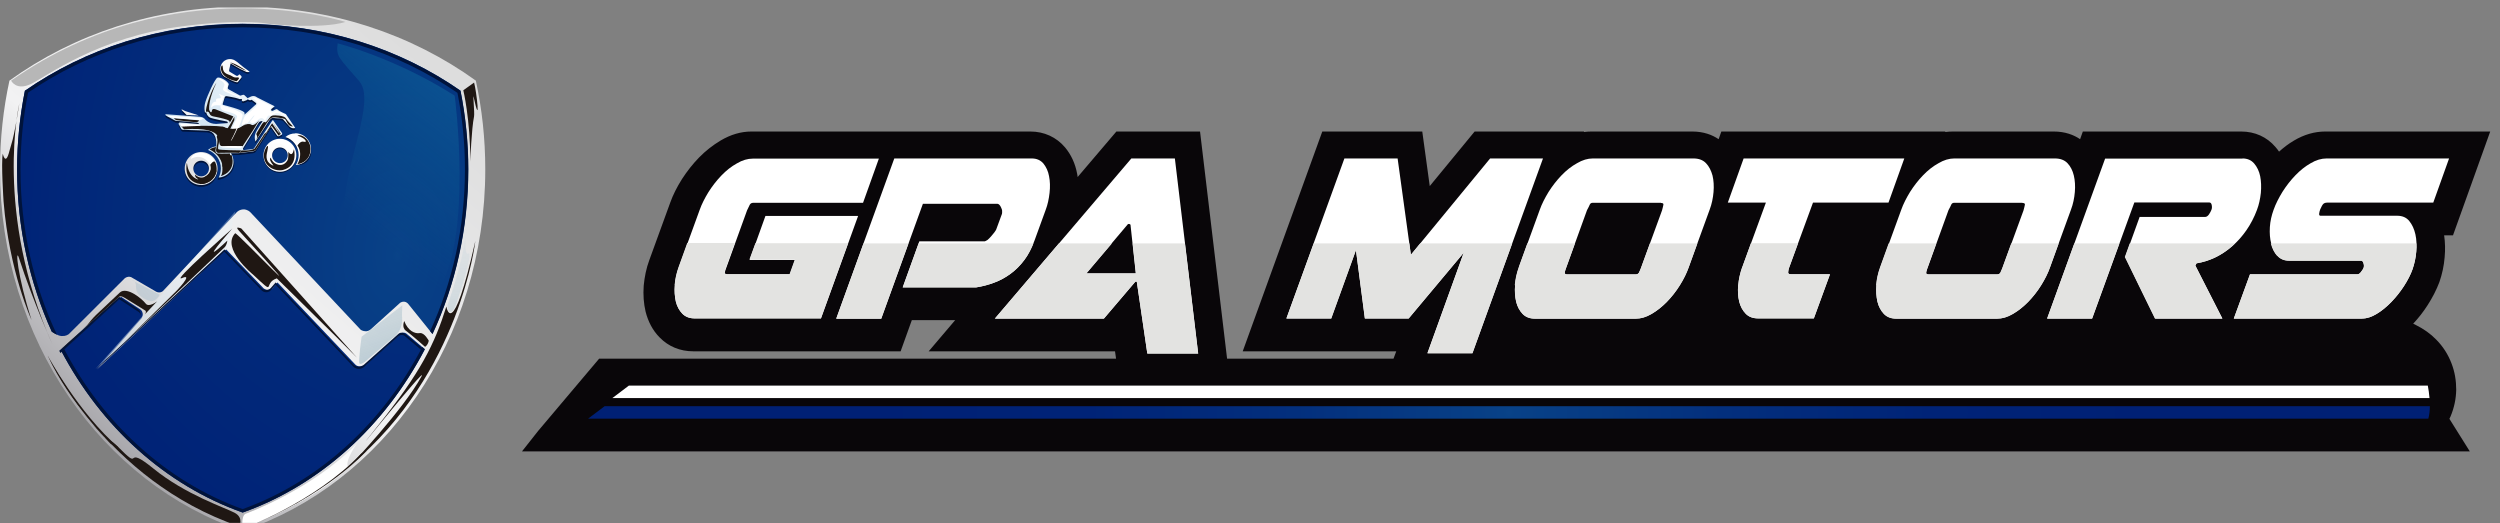
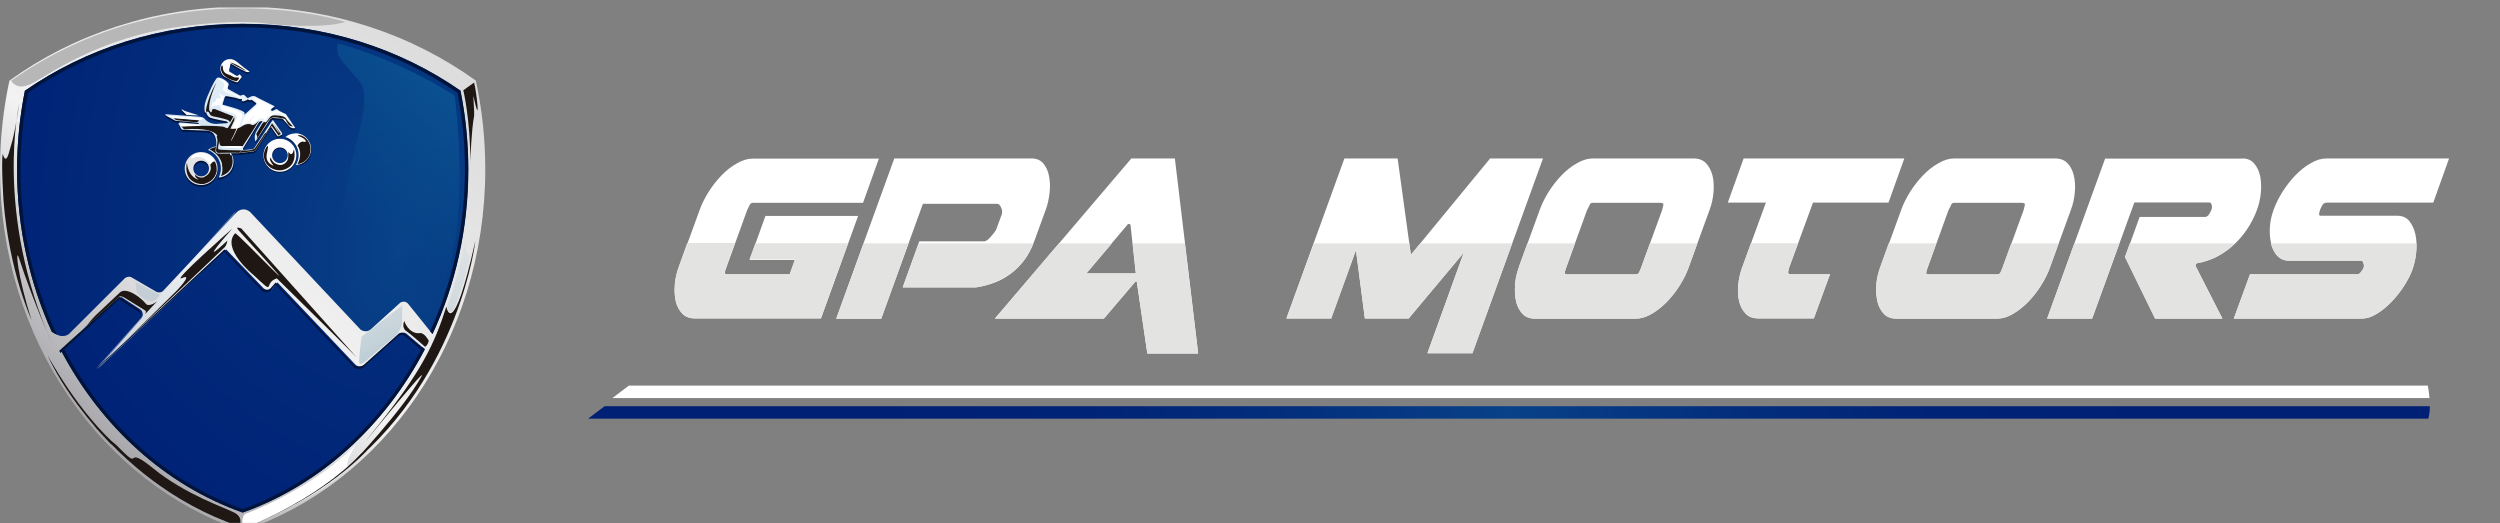
<svg xmlns="http://www.w3.org/2000/svg" width="325" height="68" viewBox="0 0 325 68" fill="none">
  <rect x="0" y="0" width="325" height="68" fill="#808080" stroke="none" />
  <g clip-path="url(#clip0_1190_707)">
    <g clip-path="url(#clip1_1190_707)">
-       <path d="M228.749 58.683H321.076L318.424 54.449C318.468 54.338 318.534 54.227 318.578 54.117C319.043 53.008 319.286 51.855 319.308 50.681C319.308 49.506 319.131 48.353 318.689 47.222C318.247 46.07 317.584 45.028 316.7 44.141C315.97 43.387 315.086 42.767 314.114 42.279C313.981 42.213 313.848 42.146 313.716 42.08C314.401 41.348 315.042 40.528 315.594 39.663C316.235 38.666 316.744 37.668 317.12 36.671C317.473 35.651 317.716 34.565 317.805 33.434C317.893 32.459 317.871 31.506 317.739 30.597H318.888L323.729 17.097H302.288C300.895 17.097 299.525 17.496 298.221 18.272C297.536 18.671 296.895 19.158 296.276 19.713C296.143 19.513 295.988 19.314 295.812 19.114C294.706 17.806 293.137 17.097 291.347 17.097H270.768L270.414 18.094C269.597 17.54 268.469 17.097 266.988 17.097H253.903C253.571 17.097 253.218 17.119 252.886 17.163V17.097H223.775L223.422 18.094C222.604 17.54 221.477 17.097 219.996 17.097H206.91C206.579 17.097 206.247 17.119 205.916 17.163V17.097H191.703L185.867 24.19L184.895 17.097H171.898L161.553 45.671H181.513L181.159 46.624H159.52L156.005 17.097H145.13L140.091 23.015C140.091 22.86 140.046 22.705 140.024 22.572C139.781 21.264 139.251 20.112 138.455 19.158C137.328 17.828 135.736 17.097 133.946 17.097H119.6H113.367H97.696C96.325 17.097 94.977 17.496 93.673 18.272C92.678 18.87 91.728 19.602 90.865 20.488C90.048 21.331 89.318 22.262 88.655 23.282C88.014 24.301 87.484 25.343 87.13 26.341L84.411 33.811C84.013 34.875 83.792 36.006 83.682 37.136C83.593 38.333 83.682 39.464 83.925 40.506C84.257 41.814 84.853 42.966 85.76 43.875C86.909 45.05 88.412 45.671 90.136 45.671H103H109.234H117.081L118.539 41.614H124.176L120.728 45.671H144.953L145.086 46.624H77.891L69.955 56.023L67.856 58.683H228.749Z" fill="#090609" />
      <path d="M106.714 41.392H90.313C89.65 41.392 89.12 41.193 88.7 40.772C88.302 40.35 88.014 39.819 87.86 39.198C87.705 38.555 87.661 37.846 87.727 37.07C87.793 36.294 87.948 35.518 88.236 34.764L90.954 27.294C91.219 26.54 91.617 25.764 92.104 24.966C92.612 24.168 93.165 23.459 93.784 22.816C94.402 22.173 95.066 21.641 95.795 21.242C96.502 20.821 97.188 20.622 97.851 20.622H114.252L112.196 26.363H97.939C97.718 26.363 97.563 26.451 97.475 26.607C97.409 26.762 97.276 27.006 97.121 27.338L94.358 34.964C94.292 35.141 94.248 35.296 94.226 35.452C94.226 35.607 94.314 35.695 94.535 35.695H102.669L103.354 33.789H97.453L99.508 28.07H111.555L106.714 41.437V41.392Z" fill="white" />
      <path d="M116.263 20.599H134.122C134.763 20.599 135.272 20.821 135.648 21.264C136.001 21.708 136.267 22.262 136.377 22.905C136.51 23.57 136.532 24.279 136.443 25.077C136.355 25.853 136.2 26.607 135.935 27.294L134.498 31.24C134.145 32.215 133.702 33.08 133.172 33.789C132.642 34.498 132.045 35.097 131.382 35.584C130.718 36.072 130.011 36.471 129.26 36.737C128.508 37.025 127.734 37.225 126.917 37.358H117.346L119.512 31.373H128.022C128.022 31.373 128.221 31.306 128.375 31.195C128.53 31.062 128.663 30.929 128.84 30.73C128.994 30.552 129.127 30.375 129.26 30.22C129.392 30.043 129.459 29.932 129.503 29.843L130.254 27.804C130.254 27.804 130.299 27.582 130.276 27.427C130.276 27.272 130.21 27.139 130.144 26.983C130.077 26.828 130.011 26.718 129.923 26.629C129.834 26.54 129.746 26.496 129.68 26.496H119.976L114.561 41.437H108.703L116.241 20.644L116.263 20.599Z" fill="white" />
      <path d="M155.762 45.959H149.153L147.782 36.604H147.605L143.516 41.414H129.348L147.075 20.599H152.733L155.762 45.937V45.959ZM147.65 35.54L146.986 29.422C146.986 29.267 146.986 29.178 146.854 29.134C146.854 29.134 146.81 29.112 146.765 29.112C146.765 29.112 146.699 29.112 146.633 29.134L141.217 35.54H147.627H147.65Z" fill="white" />
      <path d="M183.127 41.392H177.424L176.275 32.503L173.048 41.392H167.234L174.772 20.599H181.69L183.414 33.124L193.715 20.599H200.589L191.416 45.914H185.558L190.289 32.836L183.127 41.392Z" fill="white" />
      <path d="M197.45 34.742L200.168 27.272C200.434 26.518 200.832 25.742 201.318 24.944C201.826 24.146 202.379 23.437 202.998 22.794C203.617 22.151 204.28 21.619 205.009 21.22C205.717 20.799 206.402 20.599 207.065 20.599H220.15C220.835 20.599 221.388 20.799 221.786 21.22C222.184 21.641 222.449 22.173 222.626 22.816C222.781 23.459 222.825 24.19 222.759 24.966C222.692 25.742 222.537 26.518 222.25 27.272L219.531 34.742C219.266 35.496 218.868 36.272 218.382 37.07C217.874 37.868 217.321 38.577 216.702 39.22C216.083 39.863 215.42 40.395 214.713 40.794C214.005 41.215 213.32 41.414 212.635 41.414H199.55C198.886 41.414 198.356 41.215 197.936 40.794C197.538 40.373 197.251 39.841 197.096 39.198C196.941 38.555 196.897 37.823 196.963 37.047C197.03 36.272 197.184 35.496 197.472 34.742H197.45ZM215.928 26.363H207.043C206.866 26.363 206.733 26.451 206.667 26.607C206.601 26.762 206.49 27.006 206.313 27.316L203.528 35.008C203.462 35.185 203.44 35.319 203.418 35.474C203.418 35.607 203.506 35.673 203.749 35.673H212.635C212.834 35.673 212.989 35.584 213.077 35.429C213.165 35.252 213.232 35.097 213.298 34.919L216.061 27.36C216.149 27.028 216.216 26.784 216.238 26.629C216.282 26.474 216.172 26.385 215.928 26.385V26.363Z" fill="white" />
      <path d="M226.494 34.742L229.566 26.341H224.615L226.671 20.599H247.559L245.503 26.341H235.689L232.55 34.897C232.506 35.075 232.484 35.23 232.462 35.407C232.462 35.584 232.55 35.651 232.794 35.651H237.9L235.8 41.392H228.572C227.887 41.392 227.334 41.193 226.936 40.772C226.538 40.35 226.251 39.819 226.096 39.198C225.941 38.555 225.897 37.846 225.964 37.07C226.03 36.294 226.207 35.518 226.472 34.764L226.494 34.742Z" fill="white" />
      <path d="M244.443 34.742L247.161 27.272C247.427 26.518 247.824 25.742 248.311 24.944C248.819 24.146 249.372 23.437 249.991 22.794C250.609 22.151 251.273 21.619 252.002 21.22C252.709 20.799 253.395 20.599 254.058 20.599H267.143C267.828 20.599 268.381 20.799 268.779 21.22C269.177 21.641 269.442 22.173 269.597 22.816C269.751 23.459 269.796 24.19 269.729 24.966C269.663 25.742 269.508 26.518 269.221 27.272L266.502 34.742C266.237 35.496 265.839 36.272 265.353 37.07C264.844 37.868 264.292 38.577 263.673 39.22C263.054 39.863 262.391 40.395 261.683 40.794C260.976 41.215 260.291 41.414 259.606 41.414H246.52C245.857 41.414 245.327 41.215 244.907 40.794C244.509 40.373 244.221 39.841 244.067 39.198C243.912 38.555 243.868 37.823 243.934 37.047C244 36.272 244.155 35.496 244.443 34.742ZM262.921 26.363H254.036C253.859 26.363 253.726 26.451 253.66 26.607C253.593 26.762 253.483 27.006 253.306 27.316L250.521 35.008C250.455 35.185 250.433 35.319 250.411 35.474C250.411 35.607 250.499 35.673 250.742 35.673H259.628C259.827 35.673 259.981 35.584 260.07 35.429C260.158 35.252 260.225 35.097 260.291 34.919L263.054 27.36C263.142 27.028 263.209 26.784 263.231 26.629C263.275 26.474 263.164 26.385 262.921 26.385V26.363Z" fill="white" />
      <path d="M291.524 20.599C292.165 20.599 292.674 20.821 293.049 21.264C293.425 21.708 293.69 22.262 293.823 22.905C293.956 23.57 293.978 24.279 293.911 25.077C293.823 25.853 293.668 26.607 293.403 27.294C293.049 28.247 292.585 29.134 292.033 29.932C291.48 30.73 290.861 31.417 290.176 32.016C289.491 32.614 288.739 33.102 287.965 33.479C287.17 33.855 286.374 34.099 285.556 34.232L285.401 34.52L288.916 41.414H280.185L276.273 33.412L278.151 28.203H286.661C286.838 28.203 287.015 28.092 287.17 27.87C287.324 27.648 287.413 27.449 287.479 27.294C287.568 27.094 287.568 26.873 287.523 26.651C287.479 26.429 287.369 26.319 287.192 26.319H277.466L271.984 41.414H266.127L273.664 20.621H291.524V20.599Z" fill="white" />
      <path d="M292.496 35.651H306.488C306.643 35.651 306.797 35.54 306.952 35.319C307.129 35.097 307.217 34.942 307.262 34.831C307.328 34.653 307.328 34.476 307.262 34.232C307.195 34.011 307.085 33.878 306.952 33.878H297.602C296.983 33.878 296.475 33.678 296.077 33.257C295.701 32.836 295.414 32.304 295.259 31.661C295.082 31.018 295.038 30.309 295.082 29.533C295.127 28.757 295.304 28.003 295.569 27.272C295.834 26.518 296.232 25.742 296.718 24.944C297.227 24.146 297.779 23.437 298.398 22.794C299.017 22.151 299.68 21.619 300.387 21.22C301.095 20.799 301.78 20.599 302.465 20.599H318.38L316.324 26.341H302.531C302.31 26.341 302.134 26.407 302.023 26.518C301.913 26.629 301.78 26.873 301.625 27.227C301.559 27.405 301.515 27.582 301.493 27.759C301.47 27.937 301.515 28.047 301.669 28.047H311.638C312.301 28.047 312.832 28.269 313.208 28.735C313.583 29.2 313.849 29.777 314.003 30.464C314.158 31.151 314.18 31.905 314.114 32.725C314.048 33.545 313.871 34.299 313.628 35.008C313.384 35.695 313.009 36.427 312.522 37.181C312.036 37.934 311.483 38.621 310.887 39.242C310.29 39.863 309.649 40.395 308.986 40.794C308.323 41.193 307.682 41.414 307.041 41.414H290.396L292.496 35.673V35.651Z" fill="white" />
      <path d="M87.725 37.07C87.659 37.846 87.725 38.555 87.858 39.198C88.013 39.841 88.3 40.373 88.698 40.772C89.096 41.193 89.648 41.392 90.311 41.392H106.712L110.249 31.616H98.202L97.429 33.722H103.33L102.645 35.629H94.511C94.29 35.629 94.18 35.54 94.202 35.385C94.202 35.23 94.268 35.075 94.334 34.897L95.528 31.594H89.339L88.212 34.72C87.946 35.474 87.769 36.249 87.703 37.025L87.725 37.07Z" fill="#E3E3E1" />
      <path d="M114.56 41.414L118.097 31.639H112.261L108.725 41.414H114.56Z" fill="#E3E3E1" />
      <path d="M126.916 37.358C127.734 37.225 128.507 37.025 129.259 36.737C130.011 36.449 130.718 36.072 131.381 35.584C132.044 35.097 132.641 34.498 133.171 33.789C133.636 33.168 134.011 32.459 134.343 31.639H119.423L117.367 37.358H126.938H126.916Z" fill="#E3E3E1" />
      <path d="M143.493 41.414L147.604 36.604H147.781L149.151 45.959H155.76L154.036 31.639H147.25L147.67 35.54H141.238L144.554 31.639H137.657L129.324 41.414H143.493Z" fill="#E3E3E1" />
      <path d="M173.068 41.414L176.273 32.525L177.444 41.414H183.125L190.287 32.858L185.579 45.937H191.414L196.586 31.639H184.628L183.412 33.124L183.213 31.639H170.791L167.232 41.414H173.068Z" fill="#E3E3E1" />
      <path d="M196.962 37.07C196.896 37.846 196.962 38.577 197.095 39.22C197.25 39.863 197.537 40.395 197.935 40.816C198.333 41.237 198.885 41.437 199.548 41.437H212.634C213.319 41.437 214.004 41.237 214.711 40.816C215.419 40.395 216.082 39.863 216.701 39.242C217.32 38.599 217.894 37.89 218.381 37.092C218.889 36.294 219.265 35.518 219.53 34.764L220.657 31.639H214.49L213.297 34.919C213.231 35.097 213.164 35.252 213.076 35.429C212.987 35.607 212.855 35.673 212.634 35.673H203.748C203.527 35.673 203.416 35.607 203.416 35.474C203.416 35.341 203.461 35.185 203.527 35.008L204.743 31.639H198.554L197.426 34.764C197.161 35.518 196.984 36.294 196.918 37.07H196.962Z" fill="#E3E3E1" />
      <path d="M225.961 37.07C225.895 37.846 225.939 38.555 226.094 39.198C226.249 39.841 226.536 40.373 226.934 40.772C227.332 41.193 227.885 41.392 228.57 41.392H235.798L237.898 35.651H232.792C232.571 35.651 232.46 35.562 232.46 35.407C232.46 35.23 232.504 35.075 232.548 34.897L233.742 31.617H227.619L226.492 34.742C226.227 35.496 226.05 36.272 225.984 37.048L225.961 37.07Z" fill="#E3E3E1" />
      <path d="M243.933 37.07C243.867 37.846 243.933 38.577 244.066 39.22C244.22 39.863 244.508 40.395 244.905 40.816C245.303 41.237 245.856 41.437 246.519 41.437H259.604C260.29 41.437 260.975 41.237 261.682 40.816C262.39 40.395 263.053 39.863 263.672 39.242C264.29 38.599 264.865 37.89 265.351 37.092C265.86 36.294 266.236 35.518 266.501 34.764L267.628 31.639H261.461L260.268 34.919C260.201 35.097 260.135 35.252 260.047 35.429C259.958 35.607 259.825 35.673 259.604 35.673H250.719C250.498 35.673 250.387 35.607 250.387 35.474C250.387 35.341 250.431 35.185 250.498 35.008L251.713 31.639H245.524L244.397 34.764C244.132 35.518 243.955 36.294 243.889 37.07H243.933Z" fill="#E3E3E1" />
      <path d="M280.161 41.414H288.892L285.378 34.52L285.532 34.232C286.35 34.099 287.146 33.855 287.942 33.479C288.737 33.102 289.467 32.614 290.152 32.016C290.285 31.905 290.417 31.772 290.55 31.639H276.868L276.227 33.412L280.139 41.414H280.161Z" fill="#E3E3E1" />
      <path d="M271.96 41.414L275.519 31.639H269.662L266.125 41.414H271.96Z" fill="#E3E3E1" />
      <path d="M296.075 33.279C296.451 33.7 296.959 33.9 297.6 33.9H306.95C307.105 33.9 307.193 34.011 307.26 34.254C307.326 34.476 307.326 34.676 307.26 34.853C307.216 34.964 307.105 35.119 306.95 35.341C306.773 35.562 306.619 35.673 306.486 35.673H292.494L290.395 41.414H307.039C307.658 41.414 308.321 41.215 308.984 40.794C309.647 40.395 310.288 39.863 310.885 39.242C311.482 38.621 312.034 37.934 312.52 37.181C313.007 36.427 313.382 35.695 313.626 35.008C313.869 34.299 314.046 33.523 314.112 32.725C314.156 32.348 314.156 31.993 314.134 31.639H295.213C295.213 31.639 295.213 31.661 295.213 31.683C295.39 32.326 295.655 32.858 296.031 33.279H296.075Z" fill="#E3E3E1" />
      <path d="M315.881 52.809H78.597L76.453 54.427H315.682C315.815 53.939 315.881 53.385 315.881 52.809Z" fill="url(#paint0_radial_1190_707)" />
      <path d="M315.637 50.126H81.757L79.613 51.745H315.836C315.792 51.168 315.704 50.614 315.615 50.126H315.637Z" fill="white" />
    </g>
    <path d="M63.086 22.017C63.086 18.044 62.663 14.177 61.859 10.481C53.524 4.469 42.989 0.878 31.543 0.878C20.098 0.878 9.562 4.469 1.227 10.481C0.423 14.177 0 18.044 0 22.017C0 44.175 13.286 62.913 31.543 69.01C49.801 62.892 63.086 44.175 63.086 22.017Z" fill="url(#paint1_linear_1190_707)" />
    <path d="M8.97 43.41L16.205 36.187C16.205 36.187 16.417 35.996 16.734 35.975C16.734 35.975 16.882 35.975 17.03 36.017L20.246 37.887C20.246 37.887 20.458 38.035 20.733 38.014C20.733 38.014 20.965 38.014 21.177 37.844L30.782 27.583C30.782 27.583 31.12 27.201 31.734 27.222C31.734 27.222 32.157 27.222 32.538 27.583L46.881 42.858C46.881 42.858 47.135 43.07 47.6 43.07C47.6 43.07 47.918 43.049 48.172 42.837L51.959 39.416C51.959 39.416 52.17 39.182 52.593 39.225C52.593 39.225 52.784 39.246 52.953 39.395C52.953 39.395 53.059 39.48 53.08 39.523L56.211 43.41C59.194 36.994 60.865 29.707 60.865 21.995C60.865 18.49 60.505 15.07 59.85 11.777C52.001 6.317 42.184 3.088 31.522 3.088C20.86 3.088 11.086 6.338 3.237 11.798C2.581 15.091 2.221 18.511 2.221 22.017C2.221 29.601 3.85 36.761 6.728 43.113C6.749 43.113 7.468 43.665 8.018 43.686C8.589 43.708 8.801 43.517 8.949 43.431L8.97 43.41Z" fill="url(#paint2_radial_1190_707)" />
    <path d="M55.238 45.407L52.805 43.346C52.805 43.346 52.593 43.198 52.318 43.261C52.318 43.261 52.149 43.283 52.001 43.431L47.622 47.34C47.622 47.34 47.389 47.638 46.839 47.659C46.839 47.659 46.437 47.659 46.183 47.383L36.071 36.718L35.436 37.441C35.436 37.441 35.224 37.695 34.843 37.695C34.843 37.695 34.547 37.695 34.293 37.504L29.407 32.427L12.609 48.02L18.321 41.477C18.321 41.477 18.554 41.264 18.554 40.903C18.554 40.903 18.596 40.542 18.3 40.266L15.74 38.588C15.74 38.588 8.018 45.62 7.997 45.662C7.997 45.662 7.997 45.662 7.955 45.599C13.159 55.498 21.537 63.083 31.543 66.631C41.613 63.04 50.033 55.371 55.238 45.386V45.407Z" fill="url(#paint3_radial_1190_707)" />
    <path d="M36.282 17.938L36.621 17.747C36.621 17.747 36.726 17.662 36.663 17.534L35.499 15.856C35.499 15.856 35.457 15.792 35.309 16.047L33.024 19.531C33.024 19.531 32.982 19.616 32.664 19.637C32.538 19.637 32.136 19.701 31.734 19.744C31.607 19.744 31.585 19.637 31.585 19.574C31.585 19.51 31.628 19.467 31.628 19.467L33.617 16.196C33.807 15.919 34.145 15.983 34.145 15.983C34.145 15.983 33.892 16.344 33.363 17.237C32.918 17.98 33.215 18.639 33.215 18.639C33.215 18.639 34.632 16.472 34.949 15.983C35.267 15.495 35.478 15.558 35.478 15.558C35.478 15.558 36.197 15.643 36.43 15.622C36.663 15.622 36.811 15.749 36.811 15.749L37.657 16.706C38.038 17.046 38.377 16.854 38.377 16.854L37.171 15.07C37.171 15.07 36.282 14.687 36.134 14.517C35.986 14.369 35.88 14.432 35.88 14.432L35.542 14.602C35.372 14.687 35.33 14.645 35.33 14.645C35.14 14.496 35.33 14.369 35.33 14.369L35.711 14.05L33.426 12.903C33.003 12.563 32.601 12.796 32.601 12.796L32.157 13.009V12.966C32.157 12.966 31.903 12.711 31.776 12.605C31.628 12.499 31.522 12.584 31.522 12.584L31.226 12.669C31.226 12.669 29.893 11.947 29.745 11.862C29.576 11.777 29.618 11.628 29.618 11.628L29.745 11.161C29.533 10.714 28.581 10.205 28.264 10.332C27.926 10.481 26.931 12.711 26.698 13.498C26.466 14.284 26.635 14.836 26.656 14.857C26.698 14.857 26.826 14.857 26.826 14.857C26.826 15.006 26.952 15.346 27.291 15.516C27.629 15.686 29.491 16.026 29.491 16.026C29.66 16.089 29.597 16.238 29.597 16.238L28.095 16.344C27.122 16.323 26.72 15.813 26.55 15.622C26.381 15.452 25.979 15.41 25.979 15.41L21.685 15.091C21.24 15.049 21.685 15.325 21.685 15.325C21.685 15.325 22.679 15.856 22.742 15.898C22.806 15.941 22.869 15.941 22.869 15.941C22.869 15.941 25.323 16.132 25.577 16.174C25.831 16.196 25.895 16.366 25.895 16.366L23.419 16.153H23.335C23.166 16.238 23.229 16.387 23.229 16.387L23.589 17.024L23.737 17.109L26.931 17.215C28.179 17.343 28.116 18.703 28.116 19.043C28.116 19.149 28.116 19.212 28.137 19.255C27.714 19.297 27.524 19.319 27.227 19.574C28.201 19.956 28.708 21.04 28.708 22.144C28.708 22.569 28.433 23.015 28.264 23.376C29.343 23.334 30.464 22.378 30.464 21.273C30.464 20.848 30.232 20.466 30.02 20.147H30.866C30.866 20.147 30.93 20.147 30.951 20.147C30.972 20.147 30.993 20.147 31.014 20.147L32.813 19.935C32.813 19.935 33.172 19.913 33.299 19.659L35.076 16.918C35.076 16.918 35.203 16.684 35.267 16.769L36.049 17.895C36.049 17.895 36.134 17.98 36.24 17.938H36.282ZM29.047 13.88C28.899 13.838 28.962 13.71 28.962 13.71C28.962 13.71 29.153 13.073 29.216 12.882C29.279 12.711 29.449 12.733 29.449 12.733C29.449 12.733 30.655 12.924 30.951 13.051C31.247 13.179 31.247 13.094 31.353 13.094C31.459 13.094 31.459 13.179 31.459 13.179C31.353 13.413 31.628 13.413 31.628 13.413L31.818 13.349L32.051 13.264C32.157 13.221 32.199 13.179 32.199 13.115L32.305 13.2C32.538 13.349 32.707 13.2 32.707 13.2L33.172 13.54C33.405 13.689 33.278 13.795 33.278 13.795C33.278 13.795 32.495 14.517 32.241 14.73C32.136 14.815 31.86 15.091 31.797 15.112C31.712 15.112 31.882 14.985 31.734 14.815C31.353 14.454 29.216 13.922 29.068 13.88H29.047Z" fill="#00133B" />
    <path d="M23.779 14.709L24.266 15.197L25.197 15.24L24.075 14.666C23.504 14.347 23.631 14.475 23.631 14.475C23.631 14.56 23.779 14.687 23.779 14.687V14.709Z" fill="#00133B" />
    <path d="M29.11 10.141C29.11 10.141 29.258 10.226 29.343 10.268C29.681 10.46 30.337 10.821 30.76 10.906C30.76 10.906 30.824 10.97 30.951 10.842L31.374 10.311C31.374 10.311 31.48 10.183 31.332 10.056L31.099 9.865C31.099 9.865 30.93 10.162 30.739 10.056C30.739 10.056 30.739 10.056 30.718 10.056L29.872 9.546C29.872 9.546 29.724 9.504 29.808 9.227L29.978 8.463L31.162 9.142C31.289 9.206 31.691 9.397 31.945 9.525C32.241 9.674 32.453 9.525 32.453 9.525C31.205 8.675 30.951 8.293 30.549 8.08C30.464 8.016 30.358 7.974 30.274 7.953C30.147 7.91 30.02 7.889 29.893 7.889C29.216 7.889 28.645 8.441 28.645 9.142C28.645 9.567 28.856 9.928 29.153 10.162L29.11 10.141Z" fill="#00133B" />
    <path d="M36.388 18.171C35.203 18.171 34.251 19.128 34.251 20.317C34.251 21.507 35.203 22.463 36.388 22.463C37.573 22.463 38.525 21.507 38.525 20.317C38.525 19.128 37.573 18.171 36.388 18.171ZM36.388 21.337C35.838 21.337 35.372 20.891 35.372 20.317C35.372 19.765 35.817 19.297 36.388 19.297C36.959 19.297 37.403 19.744 37.403 20.317C37.403 20.869 36.959 21.337 36.388 21.337Z" fill="#00133B" />
    <path d="M26.148 19.998C24.964 19.998 24.012 20.954 24.012 22.144C24.012 23.334 24.964 24.29 26.148 24.29C27.333 24.29 28.285 23.334 28.285 22.144C28.285 20.954 27.333 19.998 26.148 19.998ZM26.148 23.164C25.598 23.164 25.133 22.718 25.133 22.144C25.133 21.592 25.577 21.125 26.148 21.125C26.72 21.125 27.164 21.571 27.164 22.144C27.164 22.697 26.72 23.164 26.148 23.164Z" fill="#00133B" />
    <path d="M38.419 17.513C37.932 17.513 37.467 17.683 37.128 17.98C38.123 18.299 38.842 19.234 38.842 20.338C38.842 20.806 38.715 21.018 38.482 21.401C39.392 21.677 40.45 20.869 40.45 19.765C40.45 18.66 39.54 17.534 38.398 17.534L38.419 17.513Z" fill="#00133B" />
    <path d="M3.639 12.053C11.403 6.72 21.071 3.555 31.543 3.555C42.015 3.555 51.705 6.72 59.469 12.074C60.103 15.282 60.442 18.596 60.442 22.017C60.442 29.58 58.813 36.739 55.915 43.049L56.232 43.431C59.215 37.016 60.886 29.729 60.886 22.017C60.886 18.511 60.527 15.091 59.871 11.798C52.022 6.338 42.206 3.109 31.543 3.109C20.902 3.109 11.086 6.359 3.237 11.798C2.581 15.091 2.221 18.511 2.221 22.017C2.221 29.601 3.85 36.761 6.728 43.113C6.728 43.113 7.045 43.346 7.405 43.517C4.379 37.1 2.666 29.792 2.666 22.038C2.666 18.618 3.004 15.303 3.639 12.095V12.053Z" fill="#00133B" />
    <path d="M55.238 45.407L54.899 45.11C49.779 54.989 41.486 62.594 31.543 66.185C21.706 62.637 13.455 55.137 8.335 45.365C8.124 45.556 7.997 45.662 7.997 45.662C7.997 45.662 7.997 45.662 7.955 45.599C13.159 55.498 21.537 63.083 31.543 66.631C41.613 63.04 50.033 55.371 55.238 45.386V45.407Z" fill="#00133B" />
    <path d="M18.067 40.585C18.215 40.733 18.279 40.903 18.3 41.031C18.3 40.988 18.3 40.946 18.3 40.903C18.3 40.903 18.342 40.542 18.046 40.266L15.486 38.588L7.701 45.599L7.849 45.896L15.507 38.906L18.067 40.585Z" fill="#00133B" />
    <path d="M54.984 45.322L52.572 43.346C52.572 43.346 52.36 43.198 52.085 43.261C52.085 43.261 51.916 43.283 51.768 43.431L47.389 47.34C47.389 47.34 47.156 47.638 46.606 47.659C46.606 47.659 46.204 47.659 45.95 47.383L35.838 36.718L35.203 37.441C35.203 37.441 34.992 37.695 34.611 37.695C34.611 37.695 34.315 37.695 34.061 37.504L29.174 32.427L12.397 48.02L13.857 46.809L29.174 32.724L34.061 37.802C34.315 38.014 34.611 37.993 34.611 37.993C35.013 37.993 35.203 37.738 35.203 37.738L35.838 37.016L45.95 47.681C46.225 47.957 46.606 47.957 46.606 47.957C47.156 47.957 47.389 47.638 47.389 47.638L51.768 43.729C51.937 43.58 52.085 43.559 52.085 43.559C52.36 43.495 52.572 43.644 52.572 43.644L54.857 45.577L54.984 45.301V45.322Z" fill="#00133B" />
    <path d="M1.46 10.502C1.46 10.502 2.116 11.841 4.041 10.906C5.987 9.992 12.736 4.766 23.948 3.385C23.948 3.385 31.184 2.387 35.182 3.13C35.182 3.13 41.804 3.81 44.914 2.854C44.914 2.854 22.7 -4.391 1.439 10.481L1.46 10.502Z" fill="#B7B7B7" />
    <path d="M45.696 60.342C45.696 60.342 52.424 53.268 54.793 48.934C55.83 47.022 43.264 62.7 49.124 55.35C54.688 48.403 56.507 44.727 58.03 39.841C58.03 39.841 58.792 44.749 61.796 31.322C61.796 31.322 59.85 48.509 45.696 60.364V60.342Z" fill="#1F1713" />
    <path d="M1.714 33.489C1.714 33.489 1.862 27.944 2.221 29.856C2.581 31.768 2.433 35.231 6.156 43.24C6.156 43.24 6.833 47.914 11.318 54.224C11.318 54.224 4.125 45.768 1.735 33.489H1.714Z" fill="url(#paint4_linear_1190_707)" />
    <path d="M0.36 19.977C0.36 19.977 0.719 21.677 1.227 19.616C1.439 18.724 1.692 18.703 2.518 13.434C2.518 13.434 -0.846 27.604 6.812 44.77C6.812 44.77 4.273 39.119 2.454 33.51C1.989 32.087 2.221 35.762 4.104 41.604C4.104 41.604 1.206 35.358 0.465 26.202C0.465 26.202 0.127 21.167 0.36 19.998V19.977Z" fill="#1F1713" />
    <path d="M61.627 10.736L60.23 11.734C60.23 11.734 61.14 15.495 61.14 20.997C61.14 20.997 61.288 16.791 61.627 15.133C61.711 14.666 61.457 12.117 61.563 12.584C62.515 16.897 61.965 11.947 61.627 10.714V10.736Z" fill="#1F1713" />
    <path d="M58.136 39.756C58.136 39.756 60.146 34.424 60.632 29.899C60.632 29.899 60.209 33.361 60.907 32.958C61.605 32.554 59.49 39.225 59.067 40.075C59.067 40.075 58.39 41.307 58.157 39.777L58.136 39.756Z" fill="url(#paint5_linear_1190_707)" />
    <path d="M31.543 68.713C31.543 68.713 31.311 67.141 31.903 66.801C31.903 66.801 40.534 63.699 46.395 57.666C46.395 57.666 44.681 60.066 45.294 60.767C45.294 60.767 41.444 64.931 31.564 68.713H31.543Z" fill="url(#paint6_linear_1190_707)" />
    <path d="M31.099 68.437C31.099 68.437 31.734 67.311 30.485 66.652C29.237 65.993 24.096 64.294 19.95 60.916C16.036 57.729 18.448 61.192 15.825 58.558C13.201 55.923 14.788 58.6 11.191 54.033C11.191 54.033 7.531 48.998 6.241 46.257C6.241 46.257 13.518 62.424 31.12 68.437L31.099 68.437Z" fill="#1F1713" />
    <path d="M47.748 58.515C47.748 58.515 42.417 64.57 31.543 68.734C31.543 68.734 40.894 65.335 46.923 59.004L47.748 58.515Z" fill="#1F1713" />
    <path d="M6.22 46.257C6.22 46.257 10.197 53.693 15.465 58.218L14.386 57.687C14.386 57.687 8.991 52.312 6.22 46.278V46.257Z" fill="#1F1713" />
    <path d="M30.612 27.434C30.612 27.434 29.851 30.833 29.428 32.151L17.242 43.453C17.242 43.453 16.269 44.388 12.418 47.978L30.612 27.455V27.434Z" fill="url(#paint7_linear_1190_707)" />
    <path d="M46.395 46.491L31.374 29.707C31.374 29.707 30.443 29.304 31.035 29.962C43.031 43.113 30.76 30.111 30.57 30.323C28.73 32.299 32.834 35.656 32.897 35.698C36.028 38.63 34.082 36.824 35.986 36.187L43.517 43.602" fill="#1F1713" />
    <path d="M20.775 38.312C20.775 38.312 20.288 39.246 19.59 39.14C18.892 39.034 17.982 38.418 17.771 37.887C17.559 37.355 17.919 36.569 17.115 36.4" fill="url(#paint8_linear_1190_707)" />
    <path d="M55.745 44.303C55.745 44.303 55.174 43.198 54.561 43.304C53.947 43.41 53.037 43.028 52.551 41.732C52.551 41.732 52.17 42.582 52.784 43.007C53.397 43.431 55.259 45.089 55.259 45.089C55.259 45.089 55.618 44.897 55.745 44.281V44.303Z" fill="#1F1713" />
    <path d="M29.555 31.301C29.555 31.301 29.491 31.832 29.216 32.129C28.941 32.427 16.142 44.515 16.142 44.515L22.848 37.908C22.848 37.908 25.26 35.444 23.673 36.145C22.087 36.846 30.21 29.707 30.21 29.707C30.21 29.707 25.26 35.295 29.533 31.301H29.555Z" fill="#1F1713" />
    <path d="M18.744 40.967L20.436 39.161C20.436 39.161 19.358 40.032 18.934 39.459C18.511 38.885 16.48 37.185 15.571 38.035L12.461 40.967C12.461 40.967 12.059 41.328 11.339 42.263C11.339 42.263 9.266 44.451 7.976 45.386L15.38 38.694C15.38 38.694 15.55 38.312 16.163 38.694L16.798 39.076L18.85 40.351C18.85 40.351 19.167 40.478 18.744 40.988V40.967Z" fill="#1F1713" />
    <path d="M43.898 5.637C43.898 5.637 51.282 7.464 59.109 12.435C59.109 12.435 61.542 30.706 56.909 37.887C56.909 37.887 47.685 37.632 45.252 31.152C42.819 24.672 49.377 13.689 46.712 10.566C44.046 7.443 43.665 7.4 43.898 5.637Z" fill="url(#paint9_linear_1190_707)" />
    <path d="M52.255 41.01C52.255 41.01 52.593 42.922 51.028 43.963L47.452 47.022C47.452 47.022 46.923 47.447 46.733 47.256C46.543 47.064 47.008 43.771 47.008 43.771L52.297 39.692L52.255 41.031V41.01Z" fill="url(#paint10_linear_1190_707)" />
    <path d="M36.282 17.704L36.621 17.513C36.621 17.513 36.726 17.428 36.663 17.3L35.499 15.622C35.499 15.622 35.457 15.558 35.309 15.813L33.024 19.297C33.024 19.297 32.982 19.382 32.664 19.404C32.538 19.404 32.136 19.467 31.734 19.51C31.607 19.51 31.585 19.404 31.585 19.34C31.585 19.276 31.628 19.234 31.628 19.234L33.617 15.962C33.807 15.686 34.145 15.749 34.145 15.749C34.145 15.749 33.892 16.111 33.363 17.003C32.918 17.747 33.215 18.405 33.215 18.405C33.215 18.405 34.632 16.238 34.949 15.749C35.267 15.261 35.478 15.325 35.478 15.325C35.478 15.325 36.197 15.41 36.43 15.388C36.663 15.388 36.811 15.516 36.811 15.516L37.657 16.472C38.038 16.812 38.377 16.621 38.377 16.621L37.171 14.836C37.171 14.836 36.282 14.454 36.134 14.284C35.986 14.135 35.88 14.199 35.88 14.199L35.542 14.369C35.372 14.454 35.33 14.411 35.33 14.411C35.14 14.262 35.33 14.135 35.33 14.135L35.711 13.816L33.426 12.669C33.003 12.329 32.601 12.563 32.601 12.563L32.157 12.775V12.733C32.157 12.733 31.903 12.478 31.776 12.372C31.628 12.265 31.522 12.35 31.522 12.35L31.226 12.435C31.226 12.435 29.893 11.713 29.745 11.628C29.576 11.543 29.618 11.394 29.618 11.394L29.745 10.927C29.533 10.481 28.581 9.971 28.264 10.098C27.926 10.247 26.931 12.478 26.698 13.264C26.466 14.05 26.635 14.602 26.656 14.624C26.698 14.624 26.826 14.624 26.826 14.624C26.826 14.772 26.952 15.112 27.291 15.282C27.629 15.452 29.491 15.792 29.491 15.792C29.66 15.856 29.597 16.005 29.597 16.005L28.095 16.111C27.122 16.089 26.72 15.58 26.55 15.388C26.381 15.218 25.979 15.176 25.979 15.176L21.685 14.857C21.24 14.815 21.685 15.091 21.685 15.091C21.685 15.091 22.679 15.622 22.742 15.665C22.806 15.707 22.869 15.707 22.869 15.707C22.869 15.707 25.323 15.898 25.577 15.941C25.831 15.962 25.895 16.132 25.895 16.132L23.419 15.919H23.335C23.166 16.005 23.229 16.153 23.229 16.153L23.589 16.791L23.737 16.875L26.931 16.982C28.179 17.109 28.116 18.469 28.116 18.809C28.116 18.915 28.116 18.979 28.137 19.021C27.714 19.064 27.354 19.234 27.037 19.489C28.01 19.871 28.708 20.806 28.708 21.91C28.708 22.335 28.603 22.718 28.433 23.079C29.512 23.037 30.358 22.144 30.358 21.04C30.358 20.615 30.232 20.232 30.02 19.913H30.866C30.866 19.913 30.93 19.913 30.951 19.913C30.972 19.913 30.993 19.913 31.014 19.913L32.813 19.701C32.813 19.701 33.172 19.68 33.299 19.425L35.076 16.684C35.076 16.684 35.203 16.451 35.267 16.536L36.049 17.662C36.049 17.662 36.134 17.747 36.24 17.704H36.282ZM29.047 13.646C28.899 13.604 28.962 13.476 28.962 13.476C28.962 13.476 29.153 12.839 29.216 12.648C29.279 12.478 29.449 12.499 29.449 12.499C29.449 12.499 30.655 12.69 30.951 12.818C31.247 12.945 31.247 12.86 31.353 12.86C31.459 12.86 31.459 12.945 31.459 12.945C31.353 13.179 31.628 13.179 31.628 13.179L31.818 13.115L32.051 13.03C32.157 12.988 32.199 12.945 32.199 12.882L32.305 12.966C32.538 13.115 32.707 12.966 32.707 12.966L33.172 13.306C33.405 13.455 33.278 13.561 33.278 13.561C33.278 13.561 32.495 14.284 32.241 14.496C32.136 14.581 31.86 14.857 31.797 14.879C31.712 14.879 31.882 14.751 31.734 14.581C31.353 14.22 29.216 13.689 29.068 13.646H29.047Z" fill="url(#paint11_linear_1190_707)" />
    <path d="M24.266 14.963L25.852 15.006L24.054 14.432C23.483 14.114 23.61 14.241 23.61 14.241C23.61 14.326 23.758 14.454 23.758 14.454L24.266 14.963Z" fill="url(#paint12_linear_1190_707)" />
    <path d="M29.11 9.928C29.11 9.928 29.258 10.013 29.343 10.056C29.681 10.247 30.337 10.608 30.76 10.693C30.76 10.693 30.824 10.757 30.951 10.63L31.374 10.098C31.374 10.098 31.48 9.971 31.332 9.843L31.099 9.652C31.099 9.652 30.93 9.95 30.739 9.843C30.739 9.843 30.739 9.843 30.718 9.843L29.872 9.334C29.872 9.334 29.724 9.291 29.808 9.015L29.978 8.25L31.162 8.93C31.289 8.994 31.691 9.185 31.945 9.312C32.241 9.461 32.453 9.312 32.453 9.312C31.205 8.463 30.951 8.08 30.549 7.868C30.464 7.804 30.358 7.761 30.274 7.74C30.147 7.698 30.02 7.677 29.893 7.677C29.216 7.677 28.645 8.229 28.645 8.93C28.645 9.355 28.856 9.716 29.153 9.95L29.11 9.928Z" fill="url(#paint13_linear_1190_707)" />
    <path d="M36.388 18.044C35.203 18.044 34.251 19 34.251 20.19C34.251 21.379 35.203 22.335 36.388 22.335C37.573 22.335 38.525 21.379 38.525 20.19C38.525 19 37.573 18.044 36.388 18.044ZM36.388 21.209C35.838 21.209 35.372 20.763 35.372 20.19C35.372 19.637 35.817 19.17 36.388 19.17C36.959 19.17 37.403 19.616 37.403 20.19C37.403 20.742 36.959 21.209 36.388 21.209Z" fill="url(#paint14_linear_1190_707)" />
    <path d="M26.148 19.765C24.964 19.765 24.012 20.721 24.012 21.91C24.012 23.1 24.964 24.056 26.148 24.056C27.333 24.056 28.285 23.1 28.285 21.91C28.285 20.721 27.333 19.765 26.148 19.765ZM26.148 22.93C25.598 22.93 25.133 22.484 25.133 21.91C25.133 21.358 25.577 20.891 26.148 20.891C26.72 20.891 27.164 21.337 27.164 21.91C27.164 22.463 26.72 22.93 26.148 22.93Z" fill="url(#paint15_linear_1190_707)" />
    <path d="M38.398 17.343C37.911 17.343 37.446 17.513 37.107 17.81C38.102 18.129 38.821 19.064 38.821 20.168C38.821 20.636 38.694 21.082 38.461 21.443C39.561 21.401 40.429 20.508 40.429 19.382C40.429 18.256 39.519 17.322 38.377 17.322L38.398 17.343Z" fill="url(#paint16_linear_1190_707)" />
    <path d="M38.673 21.316C38.673 21.316 39.456 20.062 38.673 18.915C38.673 18.915 39.032 18.278 39.519 18.426C40.005 18.575 39.752 17.959 38.673 17.64C38.673 17.64 38.927 17.449 39.413 17.725C39.9 18.002 40.704 18.809 40.217 20.19C40.217 20.19 39.9 21.146 38.694 21.337L38.673 21.316Z" fill="#1F1713" />
    <path d="M34.78 19C34.78 19 34.928 18.872 34.78 19.51C34.632 20.147 34.441 20.933 35.267 21.401C36.092 21.868 34.78 20.954 35.182 20.487C35.182 20.487 35.351 20.976 35.711 21.209C36.346 21.613 37.001 21.507 37.382 20.827C37.509 20.593 37.467 20.168 37.488 19.722C37.488 19.722 37.974 20.615 38.207 19.382C38.207 19.382 38.842 21.571 36.769 22.102C36.769 22.102 35.669 22.399 34.759 21.443C34.759 21.443 33.743 20.36 34.738 18.979L34.78 19Z" fill="#1F1713" />
    <path d="M30.084 20.168C30.084 20.168 29.618 20.105 29.555 20.763C29.491 21.422 29.385 21.04 29.216 21.04C29.047 21.04 28.899 21.273 28.899 21.443C28.899 21.613 29.005 22.527 28.708 22.888C28.708 22.888 30.782 22.378 30.105 20.147L30.084 20.168Z" fill="#1F1713" />
    <path d="M24.287 21.209C24.287 21.209 23.716 23.589 26.064 23.929C26.064 23.929 28.052 23.929 28.179 21.932C28.179 21.932 27.904 23.249 26.868 23.483C26.868 23.483 27.989 22.782 27.82 22.017C27.651 21.252 27.418 22.293 27.164 22.569C27.164 22.569 26.318 23.653 25.366 22.697C25.366 22.697 25.281 23.015 25.704 23.249C26.127 23.483 24.52 23.27 24.308 21.209H24.287Z" fill="#1F1713" />
    <path d="M36.388 17.47C36.388 17.47 36.261 17.683 36.219 17.619C36.176 17.555 35.309 16.366 35.309 16.366L33.32 19.34L35.372 16.026L36.092 17.088C36.092 17.088 36.409 17.449 36.367 17.343C36.324 17.237 35.436 15.898 35.436 15.898L36.494 17.364C36.494 17.364 36.494 17.492 36.346 17.47H36.388Z" fill="#1F1713" />
    <path d="M30.337 15.133L28.095 14.241C28.095 14.241 27.587 13.986 27.545 14.411C27.503 14.836 27.185 14.432 27.185 14.177C27.185 13.901 27.143 12.882 28.137 10.736C28.137 10.736 27.291 11.989 26.847 13.922C26.847 13.922 26.698 14.581 26.847 14.539C26.995 14.496 27.122 14.454 27.27 14.815C27.418 15.176 27.883 15.133 28.56 15.303C29.237 15.473 29.935 15.601 29.851 15.898C29.766 16.196 30.337 15.133 30.337 15.133Z" fill="#1F1713" />
    <path d="M23.567 16.408C23.567 16.408 28.856 16.217 29.195 16.557C29.533 16.897 28.412 17.088 28.306 18.766C28.306 18.766 29.66 16.387 23.927 16.812C23.927 16.812 23.927 16.812 23.567 16.408Z" fill="#1F1713" />
    <path d="M22.594 15.367L25.873 15.643C25.873 15.643 25.831 15.835 25.577 15.877C25.323 15.919 22.996 15.622 22.996 15.622C22.996 15.622 22.742 15.601 22.616 15.367H22.594Z" fill="#1F1713" />
    <path d="M30.76 10.566C30.76 10.566 31.184 10.205 31.035 10.098C30.887 9.992 30.591 10.205 30.168 9.907C29.745 9.61 28.983 9.695 28.962 8.739C28.941 7.783 27.777 9.971 30.76 10.566Z" fill="#1F1713" />
    <path d="M29.935 8.144C29.935 8.144 31.649 9.142 31.988 9.185C31.988 9.185 30.464 8.123 29.935 8.144Z" fill="#1F1713" />
    <path d="M38.08 16.429C38.08 16.429 37.34 15.707 37.15 15.367C36.959 15.027 35.753 14.942 35.394 15.027C35.034 15.112 34.611 16.111 34.42 15.877C34.23 15.643 33.659 16.854 33.405 17.237C33.151 17.619 33.638 17.513 33.32 18.171L34.569 16.174C34.569 16.174 35.034 15.367 35.394 15.282C35.753 15.197 36.748 15.367 37.001 15.452C37.255 15.537 37.361 16.493 38.059 16.429H38.08Z" fill="#1F1713" />
    <path d="M32.897 16.939L31.543 19L30.02 19.043L31.247 16.599C31.247 16.599 32.114 15.856 32.686 16.217C33.045 16.451 33.701 15.622 33.701 15.622L32.897 16.939Z" fill="#1F1713" />
    <path d="M30.464 15.622L28.899 18.957L28.645 18.745C28.645 18.745 28.751 17.534 29.11 17.3C29.47 17.067 30.464 15.176 30.464 15.176V15.622Z" fill="#1F1713" />
    <path d="M29.449 18.703C29.449 18.703 29.724 18.618 29.83 18.575C30.126 18.49 30.676 17.428 31.078 16.472C31.353 15.813 31.543 15.197 31.543 14.985C31.522 14.432 29.216 13.838 28.899 13.689C28.581 13.54 28.433 14.305 29.364 14.475C30.295 14.645 30.866 14.963 30.824 15.176C30.803 15.303 30.824 15.303 29.089 18.979" fill="white" />
    <path d="M28.074 21.528C28.074 21.528 27.566 21.847 27.312 21.401C27.058 20.954 26.191 19.913 24.816 20.657C24.816 20.657 24.816 20.275 25.366 19.998C26.022 19.659 27.756 19.871 28.074 21.443" fill="white" />
    <path d="M38.144 19.34C38.144 19.34 38.102 20.147 37.594 19.659C37.086 19.17 36.79 18.299 35.351 18.724C35.351 18.724 35.584 18.129 36.324 18.087C37.065 18.044 38.186 18.809 38.123 19.34H38.144Z" fill="white" />
    <path d="M28.349 10.247C28.349 10.247 29.258 10.651 29.174 11.076C29.089 11.501 28.645 11.692 29.597 12.053C30.549 12.414 31.226 12.69 31.226 12.69C31.226 12.69 31.353 12.648 31.141 12.542C30.93 12.435 29.533 11.904 29.47 11.649C29.407 11.394 29.66 11.267 29.597 10.97C29.533 10.672 28.56 10.098 28.349 10.268V10.247Z" fill="white" />
    <path d="M28.476 12.202L29.153 12.499C29.153 12.499 28.666 13.54 28.814 13.689C28.962 13.838 27.841 13.455 27.587 13.901C27.333 14.347 27.418 13.115 28.116 13.221C28.116 13.221 27.947 12.796 28.328 12.796C28.708 12.796 28.878 12.775 28.454 12.202H28.476Z" fill="white" />
    <path d="M32.749 12.775C32.749 12.775 33.088 12.627 33.32 12.775C33.553 12.924 35.436 13.859 35.436 13.859C35.436 13.859 35.034 14.135 35.097 14.347C35.161 14.56 35.267 14.687 35.584 14.581C35.901 14.475 35.88 14.347 36.049 14.432C36.219 14.517 37.023 14.9 37.023 14.9L37.953 16.174C37.953 16.174 37.15 15.197 36.896 15.006C36.642 14.815 35.986 14.539 35.69 14.793C35.394 15.049 35.034 15.049 34.928 15.006C34.822 14.963 34.441 15.749 34.441 15.749C34.441 15.749 34.188 15.027 33.617 15.516C33.045 16.005 32.876 16.196 32.453 15.835C32.453 15.835 33.236 14.942 33.045 15.006C32.855 15.07 32.347 15.962 32.03 16.068C31.712 16.174 31.395 16.259 31.395 16.259C31.395 16.259 31.691 15.176 31.924 15.006C32.157 14.836 33.426 13.816 33.468 13.561C33.511 13.306 33.13 12.839 32.749 12.775Z" fill="white" />
    <path d="M21.706 15.027C21.706 15.027 21.896 15.303 23.017 15.367C24.139 15.431 25.979 15.622 25.979 15.622C25.979 15.622 26.529 15.473 26.381 15.367C26.233 15.261 21.812 15.07 21.706 15.027Z" fill="white" />
    <path d="M23.631 16.472C23.631 16.472 23.335 16.111 23.441 16.068C23.546 16.026 26.127 16.238 26.127 16.238C26.127 16.238 26.064 16.366 25.493 16.387C24.922 16.408 23.631 16.451 23.631 16.451V16.472Z" fill="white" />
    <path d="M28.454 18.575C28.454 18.575 28.264 19.276 28.391 19.404C28.518 19.531 31.374 19.552 31.374 19.552C31.374 19.552 31.12 19.913 31.014 19.871C30.909 19.828 28.412 19.871 28.349 19.871C28.285 19.871 28.01 19.807 28.116 19.319C28.222 18.83 28.349 18.32 28.201 17.874C28.052 17.428 28.941 17.322 28.941 17.322L28.433 18.575H28.454Z" fill="#1F1713" />
    <path d="M29.47 18.936C29.47 18.936 29.978 18.469 30.337 18.575C30.697 18.681 31.035 18.936 30.887 19C30.739 19.064 29.428 19.085 29.491 18.936H29.47Z" fill="white" />
    <path d="M28.962 16.472C28.962 16.472 30.464 17.152 31.543 16.387C32.622 15.622 31.585 16.408 31.585 16.408L31.543 19C31.543 19 29.66 19.064 28.835 19C28.01 18.936 28.941 16.451 28.941 16.451L28.962 16.472Z" fill="#1F1713" />
    <path d="M30.76 16.493H30.972C30.972 16.493 30.232 18.129 30.041 18.299C29.851 18.469 30.824 16.897 30.76 16.493Z" fill="white" />
    <path d="M27.27 19.404C27.27 19.404 27.608 19.191 28.095 19.106C28.095 19.106 27.799 19.913 28.306 19.956C28.814 19.998 29.914 19.956 29.914 19.956C29.914 19.956 29.872 20.105 29.956 20.275C30.041 20.445 30.02 20.338 30.02 20.338L29.407 21.677H28.92C28.92 21.677 28.941 20.296 27.291 19.446L27.27 19.404Z" fill="#1F1713" />
    <path d="M31.395 19.552C31.395 19.552 32.58 19.659 33.109 19.319L34.145 17.768C34.145 17.768 34.399 17.237 34.632 17.237L33.257 19.467C33.257 19.467 33.151 19.637 32.791 19.659L31.099 19.871L31.395 19.574V19.552Z" fill="#1F1713" />
    <path d="M26.656 22.973C26.656 22.973 27.693 22.484 27.333 21.422C27.333 21.422 27.82 20.7 27.989 21.125C27.989 21.125 28.624 22.357 27.481 23.398C27.481 23.398 26.847 23.971 26.064 23.929L26.635 22.973H26.656Z" fill="#1F1713" />
    <path d="M28.518 18.384C28.518 18.384 28.391 19.106 28.962 19.021C29.533 18.936 31.543 19 31.543 19C31.543 19 31.416 19.276 31.099 19.276C30.782 19.276 28.962 19.191 28.962 19.191C28.962 19.191 28.328 19.085 28.518 18.384Z" fill="white" />
  </g>
  <defs>
    <radialGradient id="paint0_radial_1190_707" cx="0" cy="0" r="1" gradientUnits="userSpaceOnUse" gradientTransform="translate(196.167 53.607) scale(84.657 84.901)">
      <stop stop-color="#094388" />
      <stop offset="0.01" stop-color="#084187" />
      <stop offset="0.33" stop-color="#032F7D" />
      <stop offset="0.65" stop-color="#002377" />
      <stop offset="0.99" stop-color="#002075" />
    </radialGradient>
    <linearGradient id="paint1_linear_1190_707" x1="58.277" y1="10.405" x2="-0.276" y2="77.625" gradientUnits="userSpaceOnUse">
      <stop stop-color="#DDDDDD" />
      <stop offset="0.44" stop-color="#F2F2F3" />
      <stop offset="0.79" stop-color="#97969B" />
      <stop offset="1" stop-color="#97969B" />
    </linearGradient>
    <radialGradient id="paint2_radial_1190_707" cx="0" cy="0" r="1" gradientUnits="userSpaceOnUse" gradientTransform="translate(51.753 33.142) scale(78.517 122.996)">
      <stop stop-color="#094388" />
      <stop offset="0.01" stop-color="#084187" />
      <stop offset="0.33" stop-color="#032F7D" />
      <stop offset="0.65" stop-color="#002377" />
      <stop offset="0.99" stop-color="#002075" />
    </radialGradient>
    <radialGradient id="paint3_radial_1190_707" cx="0" cy="0" r="1" gradientUnits="userSpaceOnUse" gradientTransform="translate(56.307 -19.265) scale(97.295 145.955)">
      <stop stop-color="#094388" />
      <stop offset="0.01" stop-color="#084187" />
      <stop offset="0.33" stop-color="#032F7D" />
      <stop offset="0.65" stop-color="#002377" />
      <stop offset="0.99" stop-color="#002075" />
    </radialGradient>
    <linearGradient id="paint4_linear_1190_707" x1="-1.667" y1="1.222" x2="1.799" y2="25.44" gradientUnits="userSpaceOnUse">
      <stop offset="0.12" stop-color="#1D8DC6" />
      <stop offset="0.81" stop-color="#B8B8BD" stop-opacity="0" />
    </linearGradient>
    <linearGradient id="paint5_linear_1190_707" x1="59.133" y1="13.387" x2="51.214" y2="97.63" gradientUnits="userSpaceOnUse">
      <stop stop-color="white" stop-opacity="0" />
      <stop offset="0.7" stop-color="#518097" />
    </linearGradient>
    <linearGradient id="paint6_linear_1190_707" x1="31.101" y1="62.59" x2="33.208" y2="-14.552" gradientUnits="userSpaceOnUse">
      <stop stop-color="white" />
      <stop offset="0.84" stop-color="#BEBFC4" />
    </linearGradient>
    <linearGradient id="paint7_linear_1190_707" x1="40.792" y1="43.427" x2="20.892" y2="20.713" gradientUnits="userSpaceOnUse">
      <stop offset="0.05" stop-color="#519DCD" />
      <stop offset="0.17" stop-color="#B2D1E8" />
      <stop offset="0.81" stop-color="white" stop-opacity="0" />
    </linearGradient>
    <linearGradient id="paint8_linear_1190_707" x1="68.192" y1="-22.29" x2="-34.173" y2="43.612" gradientUnits="userSpaceOnUse">
      <stop offset="0.12" stop-color="#1D8DC6" />
      <stop offset="0.81" stop-color="#B8B8BD" stop-opacity="0" />
    </linearGradient>
    <linearGradient id="paint9_linear_1190_707" x1="109.134" y1="5.232" x2="56.772" y2="70.576" gradientUnits="userSpaceOnUse">
      <stop offset="0.18" stop-color="#1572AC" />
      <stop offset="0.69" stop-color="#0B6595" stop-opacity="0" />
    </linearGradient>
    <linearGradient id="paint10_linear_1190_707" x1="25.496" y1="22.934" x2="48.617" y2="92.248" gradientUnits="userSpaceOnUse">
      <stop stop-color="white" stop-opacity="0" />
      <stop offset="0.7" stop-color="#518097" />
    </linearGradient>
    <linearGradient id="paint11_linear_1190_707" x1="-18.781" y1="104.75" x2="73.3" y2="36.597" gradientUnits="userSpaceOnUse">
      <stop offset="0.05" stop-color="#519DCD" />
      <stop offset="0.66" stop-color="#B2D1E8" />
      <stop offset="0.92" stop-color="white" />
    </linearGradient>
    <linearGradient id="paint12_linear_1190_707" x1="522.465" y1="-903.907" x2="-1024.6" y2="-594.176" gradientUnits="userSpaceOnUse">
      <stop stop-color="white" />
      <stop offset="0.44" stop-color="#F2F2F3" />
      <stop offset="0.79" stop-color="#97969B" />
      <stop offset="1" stop-color="#97969B" />
    </linearGradient>
    <linearGradient id="paint13_linear_1190_707" x1="96.382" y1="-25.372" x2="-393.879" y2="197.716" gradientUnits="userSpaceOnUse">
      <stop stop-color="white" />
      <stop offset="0.44" stop-color="#F2F2F3" />
      <stop offset="0.79" stop-color="#97969B" />
      <stop offset="1" stop-color="#97969B" />
    </linearGradient>
    <linearGradient id="paint14_linear_1190_707" x1="85.885" y1="-1.82" x2="-310.831" y2="225.808" gradientUnits="userSpaceOnUse">
      <stop stop-color="white" />
      <stop offset="0.44" stop-color="#F2F2F3" />
      <stop offset="0.79" stop-color="#97969B" />
      <stop offset="1" stop-color="#97969B" />
    </linearGradient>
    <linearGradient id="paint15_linear_1190_707" x1="221.427" y1="-92.213" x2="-174.983" y2="135.426" gradientUnits="userSpaceOnUse">
      <stop stop-color="white" />
      <stop offset="0.44" stop-color="#F2F2F3" />
      <stop offset="0.79" stop-color="#97969B" />
      <stop offset="1" stop-color="#97969B" />
    </linearGradient>
    <linearGradient id="paint16_linear_1190_707" x1="60.274" y1="15.98" x2="-391.299" y2="335.723" gradientUnits="userSpaceOnUse">
      <stop stop-color="white" />
      <stop offset="0.44" stop-color="#F2F2F3" />
      <stop offset="0.79" stop-color="#97969B" />
      <stop offset="1" stop-color="#97969B" />
    </linearGradient>
    <clipPath id="clip0_1190_707">
      <rect width="325" height="67" fill="white" transform="translate(0 0.971)" />
    </clipPath>
    <clipPath id="clip1_1190_707">
      <rect width="255.851" height="41.586" fill="white" transform="translate(67.877 17.097)" />
    </clipPath>
  </defs>
</svg>